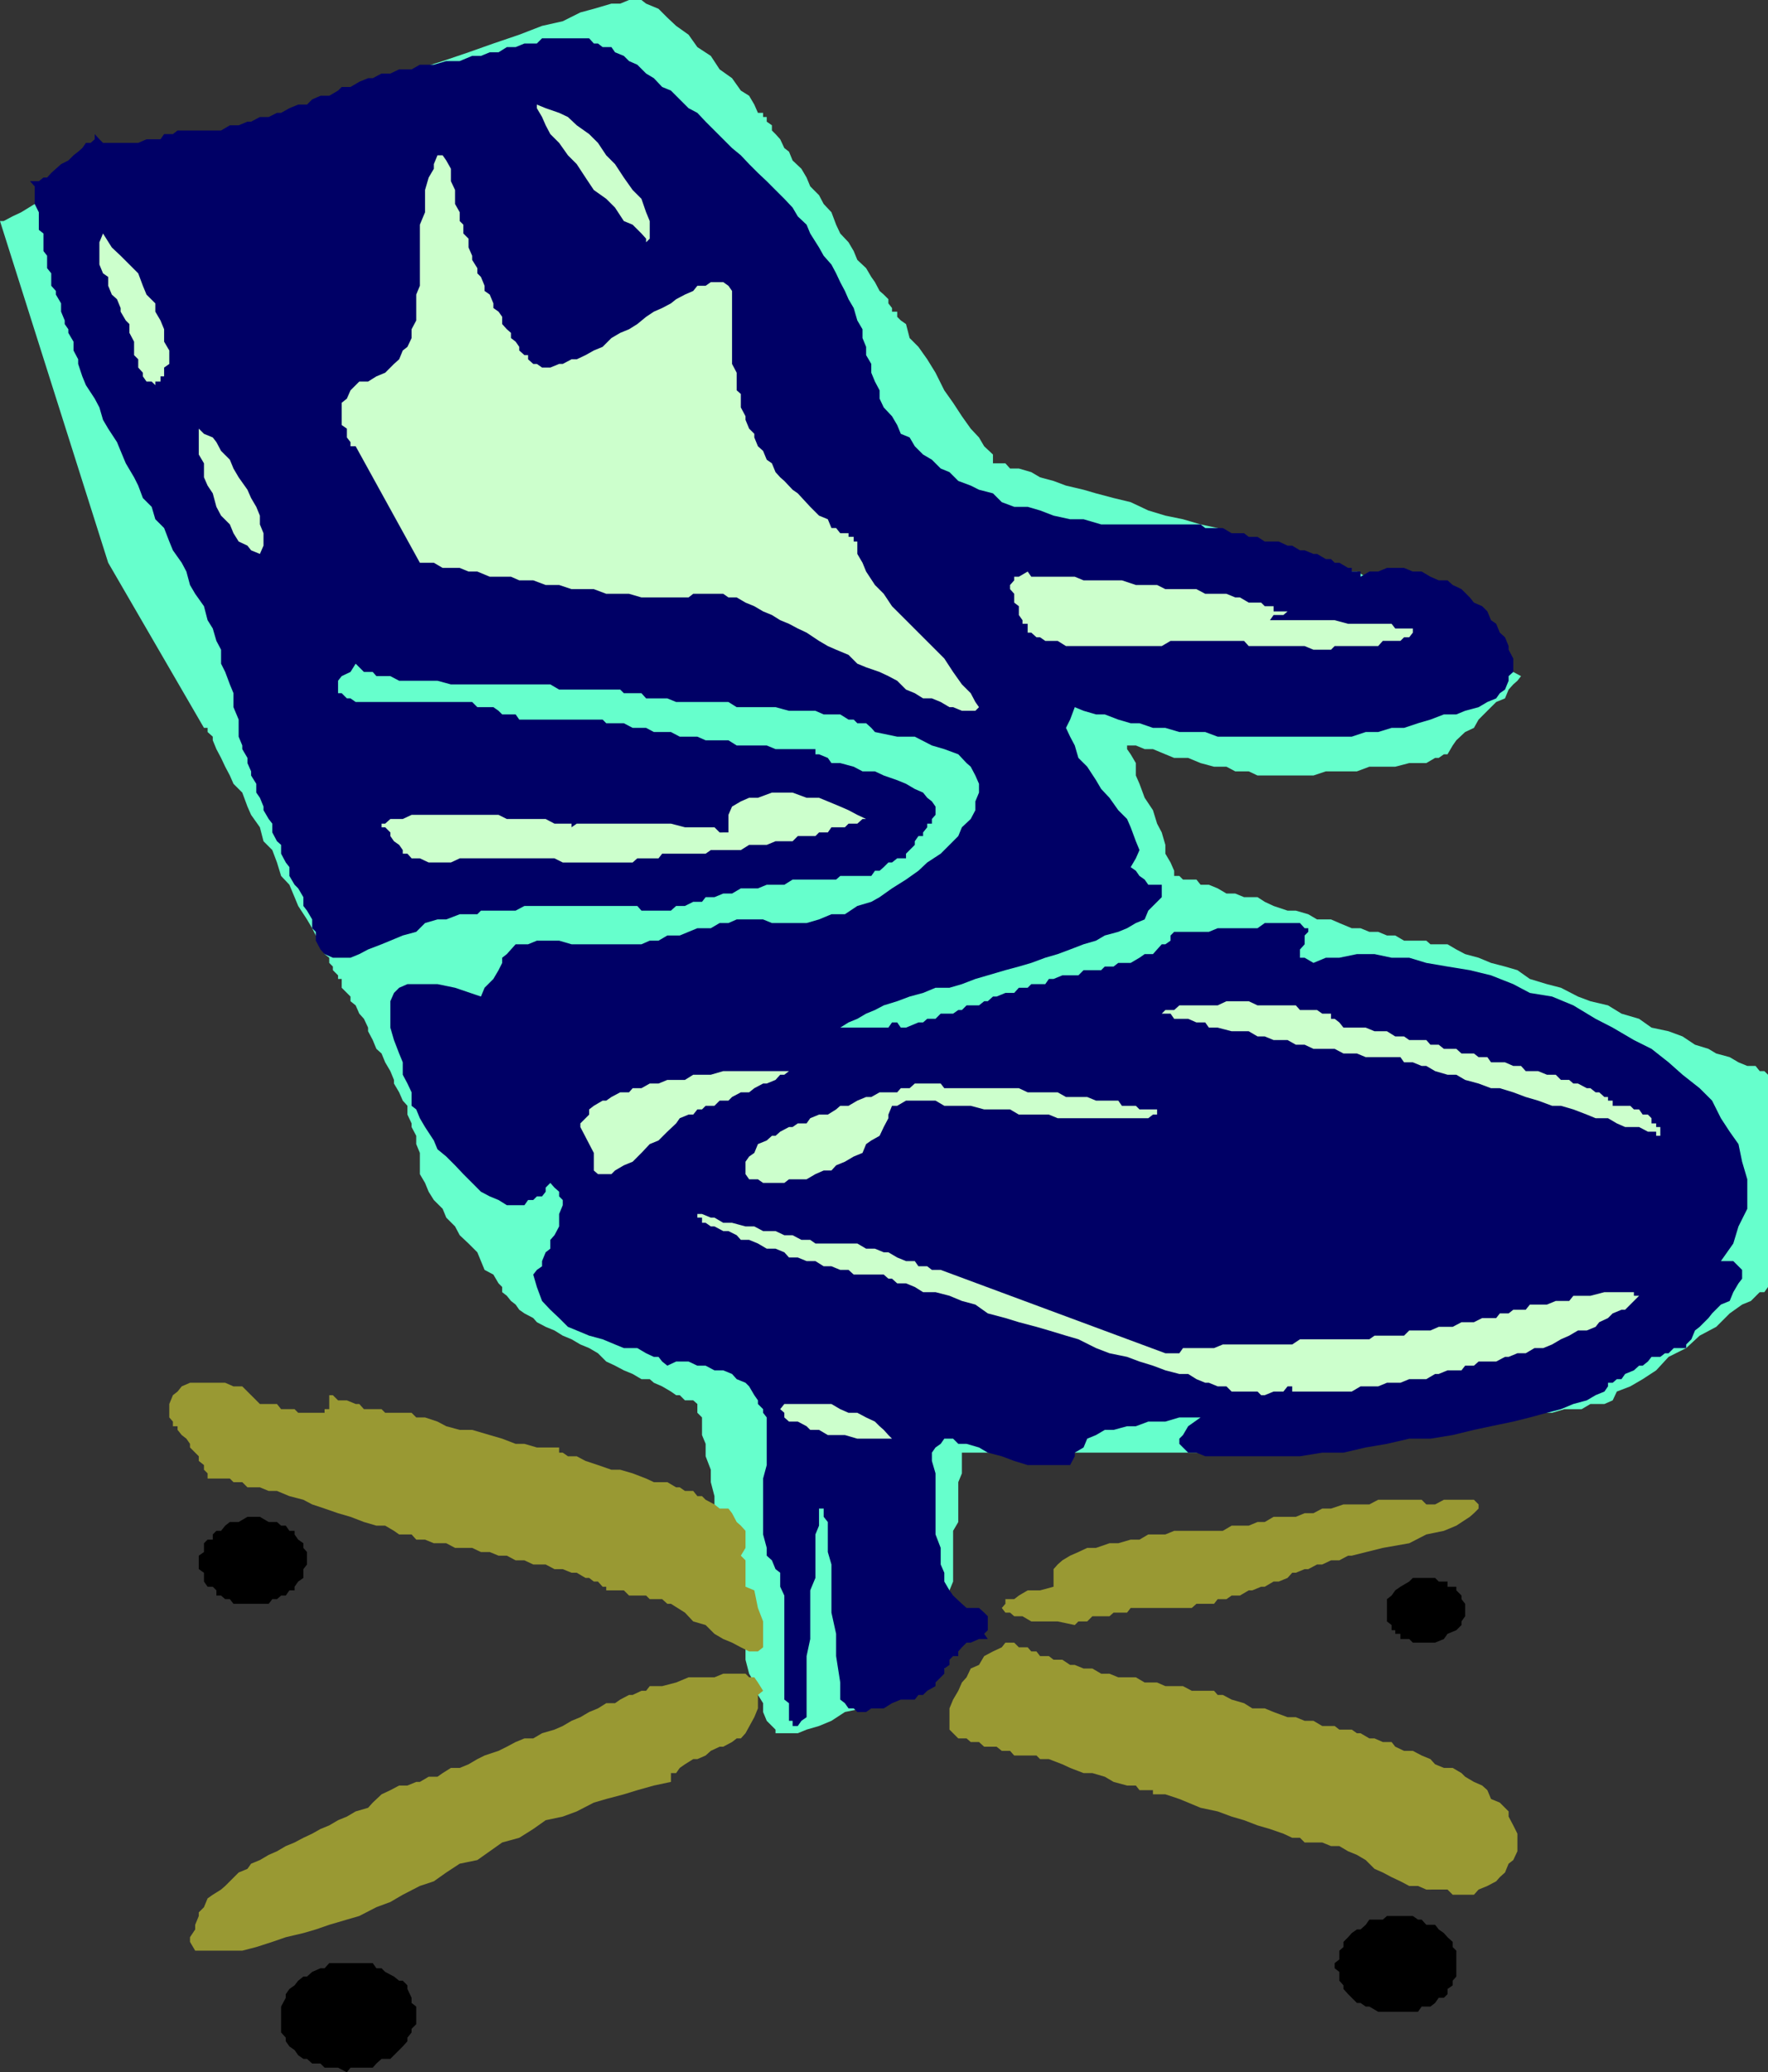
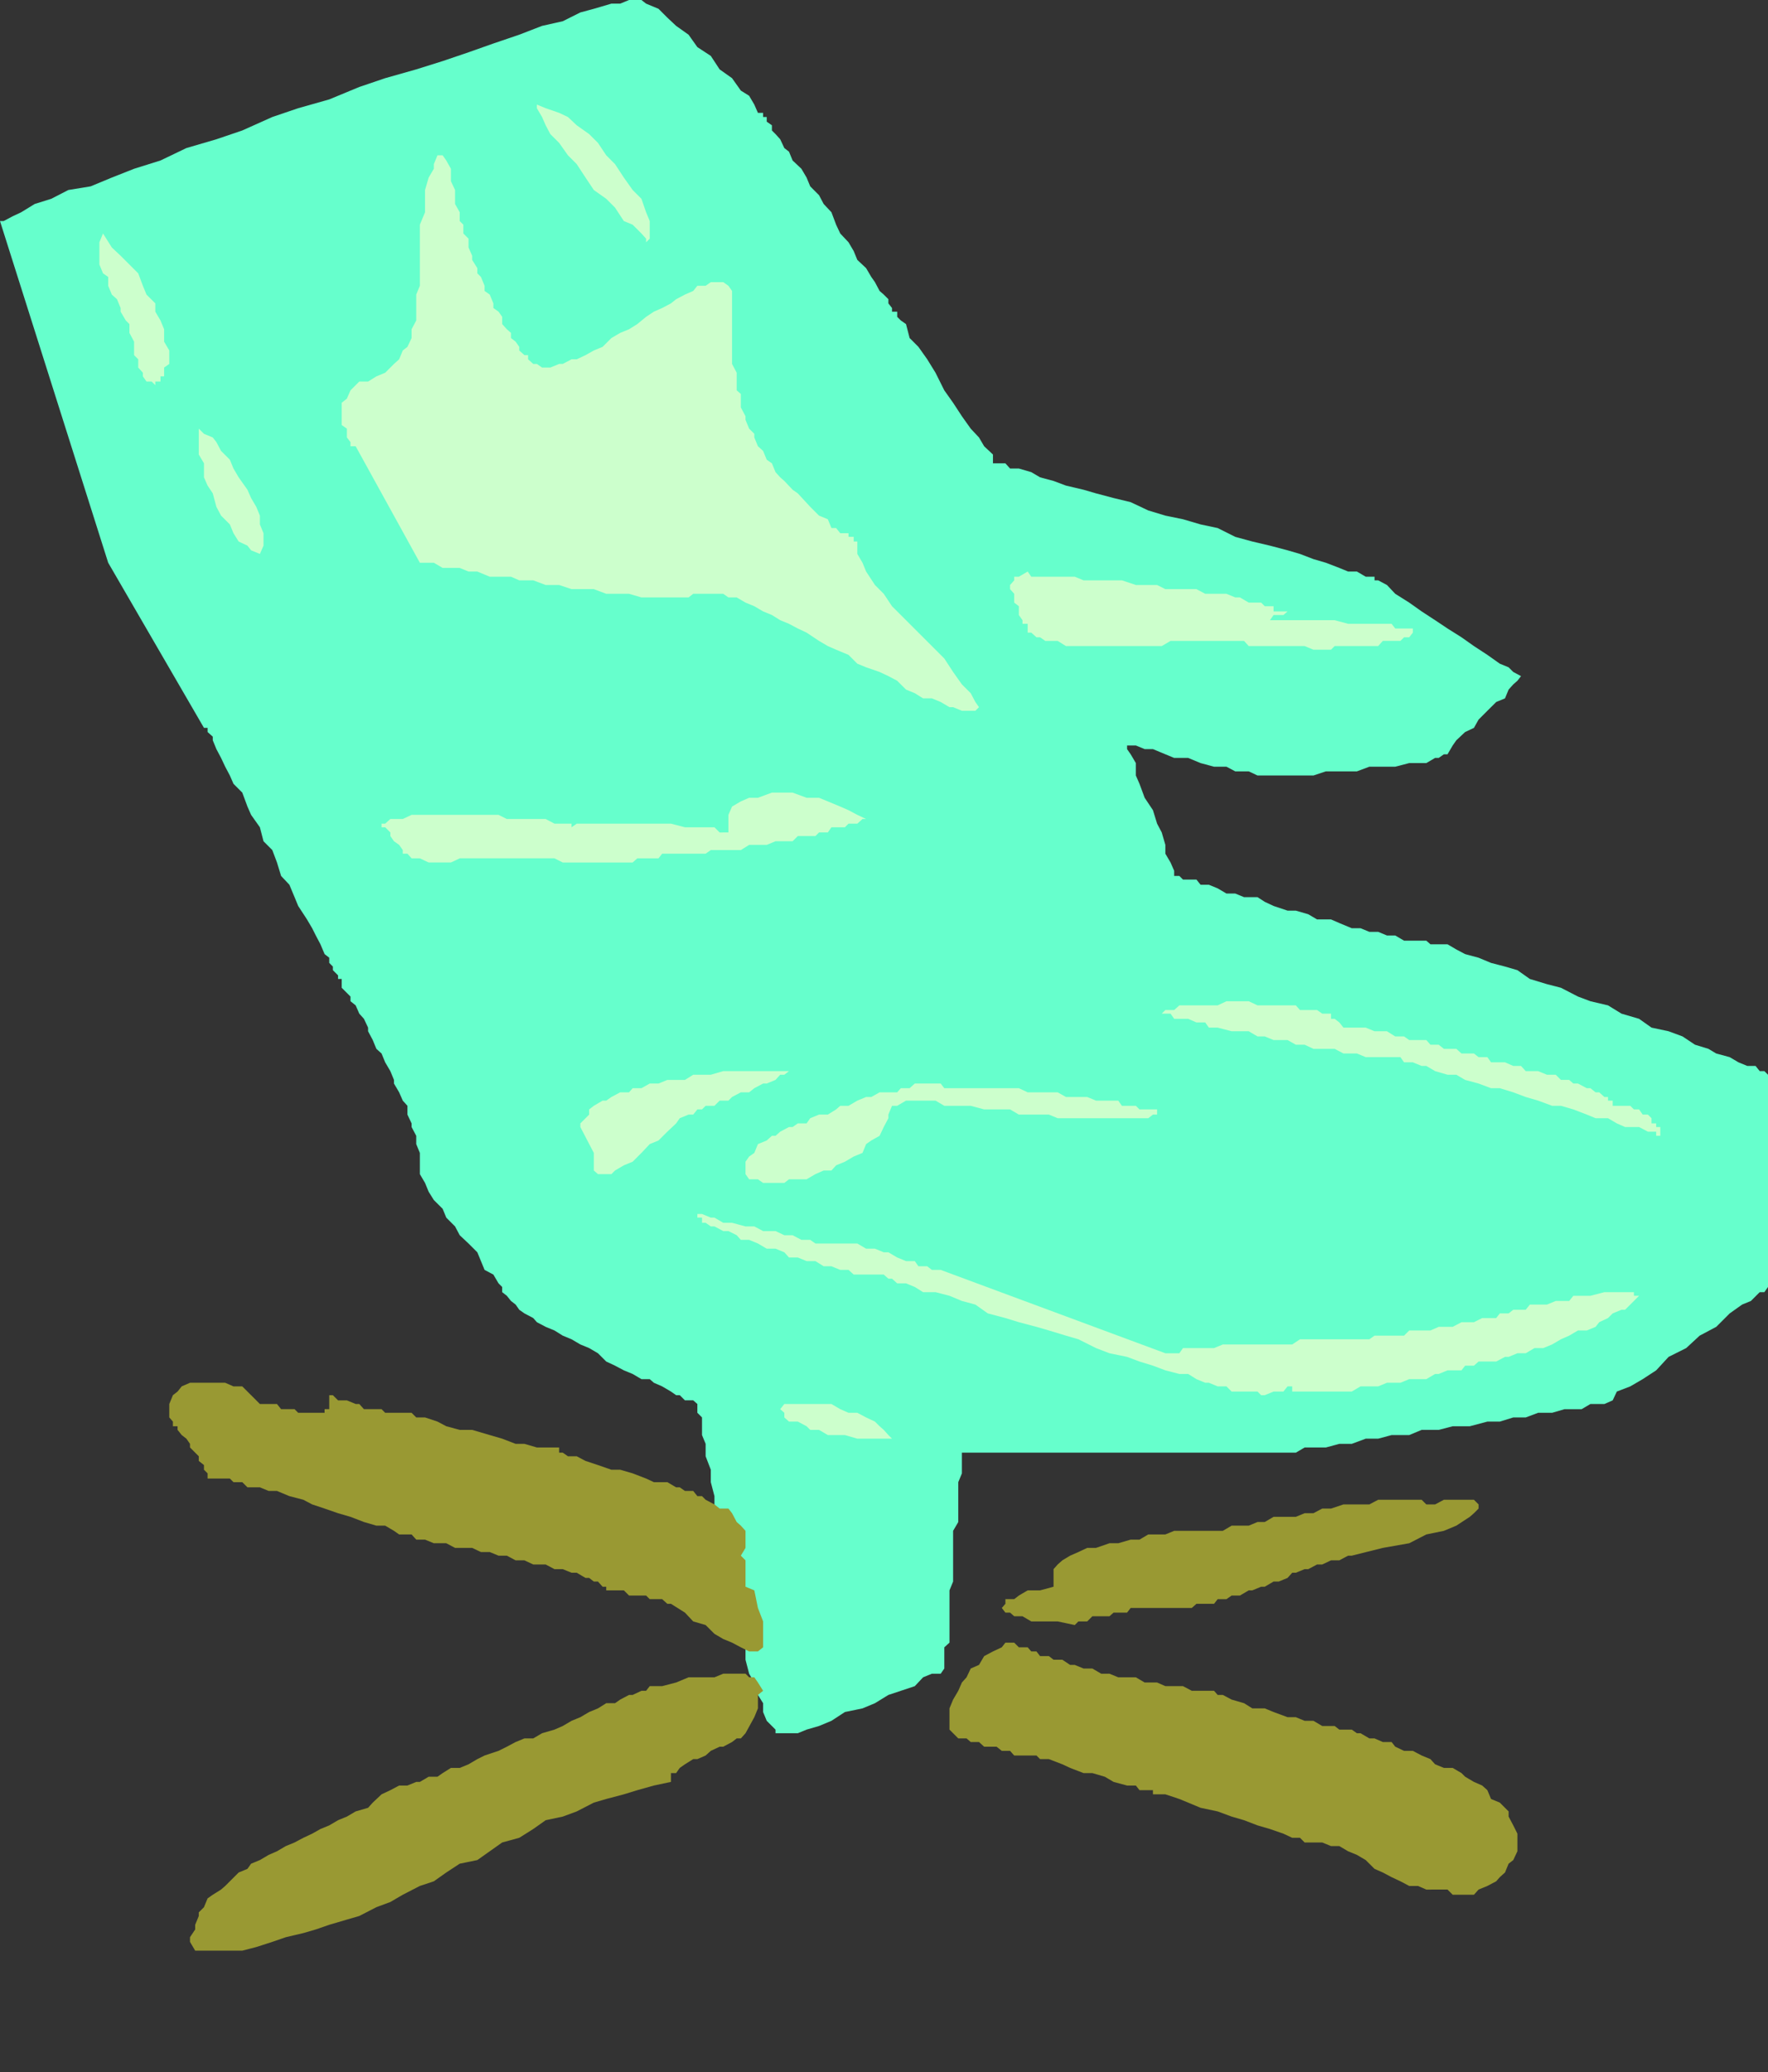
<svg xmlns="http://www.w3.org/2000/svg" width="341.5" height="400.301">
  <rect width="100%" height="100%" fill="#333333" stroke="none" />
  <path fill="#6fc" d="m0 42.703 20.898 66 18.5 31.899h.7v.8l1 .899V143l.699 1.703.902 1.7.801 1.699.898 1.699.7 1.601 1.699 1.7 1 2.699.703 1.601 1.7 2.399.698 2.699 1.7 1.703.902 2.399.797 2.601 1.601 1.7 1 2.398.7 1.699 1.699 2.602 1 1.699.703 1.402.898 1.7.801 1.898.899.699v1l.699.703v.7l1 1v.699H66v1.699l1.7 1.699v.902l1 .801.698 1.598.899 1 .8 1.699v.703l.903 1.7.7 1.699 1 .898.698 1.703 1 1.7.7 1.699v.699l1 1.699.699 1.602.902 1v1.699L79.5 217v.703l.898 1.7V221l.7 1.703v4.098l1 1.699.699 1.703 1 1.598L85.5 233.5l.7 1.703 1.698 1.7.899 1.699 1.703 1.601 1.7 1.7 1.398 3.398 1.699.902 1 1.7.703.699v1l.898.699.801 1 .899.699.699 1 1 .703 1.703.899.7.8 1.698.899 1.7.699 1.601 1 1.7.703 1.699 1 1.699.7 1.703 1 1.598 1.597 1.699.8 1.703.903 1.7.7 1.698 1h1.602l.797.699 1.601.699 1.7 1 1 .699h.699l1 1h1.601l.801.703v1.7l.899.898v3.402l.699 1.7v2.398l1 2.601v2.399L138 289v2.402l1 2.598v3.402l.7 3.098 1 2.602.698 3.398v2.402l.899 3.301.8 2.7.903 2.398v3.3l.7 2.7 1 1.699.698 2.402 1 1.598v1.703l.7 1.7 1.699 1.699v.699h4.3l1.7-.7 2.402-.699 2.399-1 2.601-1.699 3.399-.703 2.402-1 2.598-1.598 2.402-.8 2.7-.899 1.597-1.703 1.703-.7h1.7l.698-1v-4.097l1-.902v-10.098l.7-1.703v-9.797l1-1.703v-7.7l.699-1.698v-4h64.5l1.703-1h4.098l2.601-.7h2.399l2.699-1h2.402l2.598-.699h3.402l2.399-1h3.3l2.7-.703h3.3l3.399-.898h2.402l2.598-.801h2.402l2.399-.899h2.699l2.402-.699h3.301l1.7-1h2.698l1.602-.703.797-1.7 2.601-1 2.399-1.398 2.601-1.699 2.399-2.601 3.402-1.7 2.598-2.402 3.203-1.7 2.598-2.597L336.5 252l1.7-.7 1.698-1.698h.899l.703-1v-41l-.703-.7h-.899l-.8-1H337.5l-1.703-.699-1.7-1-2.597-.703-1.5-.898-2.602-.801-2.398-1.598-2.703-1L319 198.5l-2.402-1.7-3.399-1-2.601-1.597-3.399-.8-2.402-.903-3.297-1.7-2.703-.698-3.297-1-2.402-1.7-2.399-.699L288 186l-2.402-1-2.598-.7-1.703-.898-1.7-1h-3.3l-.797-.699h-4.3l-1.7-1h-1.602L266.2 180h-1.7l-1.703-.7h-1.7l-2.398-1-1.601-.698h-2.7l-1.699-1-2.402-.7h-1.598L246 175l-1.703-.797-1.399-.902h-2.601l-1.7-.7h-1.699l-1.699-1-1.699-.699h-1.602l-.8-1H228.5l-.703-.699h-1v-1l-.7-1.601-1-1.7v-1.699l-.699-2.402-.898-1.7-.8-2.601-1.602-2.398-1-2.7-.7-1.601v-2.399l-1-1.699-.699-1V143v1h1.7l1.699.703h1.601l2.399 1 1.699.7h2.703l2.398 1 2.602.699h2.398l1.7.898h2.601l1.7.8h10.8l2.399-.8h6l2.402-.898h5l2.7-.7h3.3l1.7-1h.698l1-.699h.7l1-1.703.699-1 1.703-1.598 1.7-.8.898-1.602 1.699-1.7 1.703-1.698 1.7-.7.698-1.699.899-1 .8-.703.7-.898-1.5-.801-.899-.899-1.699-.699-2.402-1.703-2.598-1.7-2.402-1.698-2.7-1.7-2.398-1.601-2.601-1.7-2.399-1.699-2.699-1.699-1.602-1.703-1.699-.898h-.699v-.7h-1.703l-1.7-1h-1.699l-1.699-.699-2.601-1-2.399-.703-2.601-1-2.399-.7-3.402-.898-3.399-.8-3.3-.899-3.399-1.703-3.3-.7-3.399-1-3.402-.698-3.301-1L218.398 97l-3.3-.797-3.399-.902-2.402-.7-3.399-.8-2.398-.899-2.602-.699-1.699-1-2.402-.703h-1.7l-.898-1h-2.402v-1.7l-1.7-1.597-1-1.703-1.597-1.7-1.703-2.398-1.7-2.601-1.699-2.399L180.7 72l-1.601-2.598-1.7-2.402-1.699-1.7-.699-2.698-1-.7-.703-.699v-1h-1V59.5l-.7-.898V57.8l-.898-.899-.8-.699-.9-1.702-.703-1-1-1.7-1.7-1.597-.699-1.703-1-1.7-1.601-1.698-.797-1.7-.902-2.402-1.5-1.598-.899-1.699L156.5 36l-.703-1.7-1-1.698-1.7-1.602-.699-1.7-.898-.698-.8-1.7-.903-1-.7-.699v-1l-1-.703v-.898h-.699V21.8h-1l-.699-1.598-1-1.703-1.601-1-1.7-2.398-2.398-1.7-1.703-2.601-2.598-1.7L133 6.704 130.598 5l-1.7-1.598-1.699-1.699-2.402-1-.899-.703H121.5l-1.703.703h-1.7l-3.398 1-2.601.7-3.399 1.699-4 .898-4.402 1.703-5 1.7-4.797 1.699-5 1.699-5.102 1.601-6 1.7-5 1.699-5.8 2.402-6 1.7-5 1.699-5.801 2.601-5 1.7L36 28.601 31 31l-5.102 1.602-4.3 1.699L17.5 36l-4.3.703-3.302 1.7-3.199 1L4.098 41l-1.7.8-1.699.903H0" />
-   <path fill="#006" d="m79.5 211-.8-1.7-.903-1.698v-2.399l-.7-1.703-1-2.598-.699-2.402v-5.098l.7-1.601 1-1 1.601-.7H84.5l3.398.7 5 1.699.7-1.7 1.699-1.698 1-1.7L97 186v-1l.898-.7.801-.898.899-1H102l1.7-.699h4.3l2.398.7h13.5l1.602-.7h1.7l1.698-1h2.399L133 180l1.7-.7h2.597l1.703-1h1.7l1.597-.698h5.101l1.7.699h6.699l2.402-.7 2.399-1h2.601l2.399-1.601 2.699-.797 1.601-.902 2.399-1.7 2.703-1.699 2.398-1.699 1.7-1.601 2.601-1.7 1.7-1.699 1.699-1.703.699-1.7 1.703-1.597.898-1.703v-1.7l.7-1.698v-1.7l-.7-1.601-.898-1.7-.8-.699-1.602-1.699-2.7-1L180 144l-3.3-1.7h-3.403l-4.297-.898-.703-.8-1-.899h-1.7l-.699-.703h-1l-1.601-1h-3.2l-1.597-.7h-5.102l-2.601-.698h-7.5l-1.598-1h-10.101l-1.7-.7h-4.101l-.899-1H120.5l-.703-.699H108l-1.703-1h-19.2L84.5 131.5h-7.402l-1.7-.898H72.7l-.7-.802h-1.703l-1.598-1.598-1 1.598-1.699.8-.703.899v2.402H66l1 1h.7l1 .7h22.5l1 1h3.097l1 .699.703.7h2.598l.699 1h16.101l.7.703h3.402l1.7.899h2.597l1.5.8h3.3l1.7.899h3.402l1.598.699h4.402l1.598 1h5.8l1.7.703h7.703v1h.7l1.698.7.7 1h1.699l2.601.699 1.7.898H169l1.7.8 2.597.903 1.703.7 1.7 1 1.597.699.8 1 .903.699.7 1v1.601l-.7.801v.899h-.902v.699l-.801 1v.699h-.899l-.699 1v.703l-1.699 1.7v.898h-1.703l-1 .8h-.7l-.898.899-.8.703H169l-.703 1h-6l-.797.7h-8.402l-1.598 1h-3.402l-1.7.699h-3.3l-1.7 1H139.7l-1.7.698h-1.703l-.7.902h-1.699l-1.601.797h-1.7l-1 .902h-5.699l-.8-.902h-21.801l-1.7.902h-6.699l-.699.7h-3.402l-2.598 1H84.5l-2.402.699-1.7 1.699-2.601.703-2.399 1-1.699.7-2.601 1-1.7.898-1.698.7h-3.402l-1.598-.7-.8-.898-.899-1.699V180l-.703-.7v-1.698l-1-1.7-.7-.902v-1.7l-1-1.698-.699-.7-1-1.699V167.5l-.699-.898-.902-1.7v-1.699l-.797-.703-.902-1.7v-1.698l-.7-.899-1-1.703v-.7l-.699-1.698-.699-1v-1.7l-1-1.601V149l-.703-1.598v-1l-1-1.699V144l-.7-1.7V139l-1-2.398v-2.7l-.699-1.699-.898-2.402-.8-1.598V125.5l-.903-1.7-.7-2.398-1-1.601-.699-2.7-1.699-2.398-1-1.703-.699-2.598-.902-1.699-1.7-2.402-.699-1.7-1-2.601-1.7-1.7-.703-2.398-1.7-1.699-.898-2.402-.8-1.598-1.602-2.703-1-2.398-.7-1.7-1.699-2.601-1-1.7-.699-2.398L18.297 77l-1.7-2.598-.699-1.699-.8-2.402v-.899l-.899-1.699V66l-1-1.7v-.698l-.699-1v-.7l-.703-1.699v-1.601l-1-1.7v-.699l-.899-1v-2.402l-.8-1v-2.399l-.7-.902v-3.398l-.898-.7V41l-.8-1.598V36l-.903-1H7.5l.898-.7h.7l.8-.898.899-.8 1-.899L13.199 31l1-1 .899-.7.8-.698.7-1h.902l.797-.7v-1l.902 1 .7.7h6.8l1.598-.7H31l.7-1h1.698l.899-.699h8.402l1.7-1h1.699l1.699-.703h.703l1.7-.898h1.698L53.5 21.8h.797l1.601-.899 1.7-.699h1.699l1-1 1.601-.703h1.7l1.699-1 .703-.7h1.7l1.698-1 1.7-.698H72l1.7-.899h1.698l1.7-.8H79.5l1.598-.903h2.699l2.402-.7h2.598l2.402-1h1.7l1.699-.698h1.699l1.601-1h1.7l1.699-.7h2.402l1-1h9.098l.902 1h.801l.898.7h1.7l.699 1 1.703.699 1 1 1.598.699 1.699 1.703 1.5.899 1.601 1.699 1.7.699 1.699 1.703 1.703 1.7 1.7.898 1.597 1.699 5.101 5.102 1.7 1.398 1.601 1.703 1.7 1.7L148.097 35l1.699 1.703 1.703 1.7 1.598 1.699 1 1.699 1.699 1.601.703 1.7 1.7 2.699.898 1.601 1.5 1.7.902 1.699.797 1.699.902 1.703.7 1.598 1 1.699.699 2.402 1 1.7V65.3l.699 1.699v1.602l1 1.699V72l.703 1.703.898 1.7V77l.801 1.703 1.598 1.7 1 1.699L174 83.8l1.7.699 1 1.703 1.597 1.598 1.703 1 1.7 1.699 1.698.703 1.7 1.7 2.402.898 1.598.8 2.699.7L193.5 97l2.398.902h2.602l2.398.7 2.602 1 3.2.699h2.597l3.402 1h19.2l.898.699h3.402l1.7 1h2.398l.902.703h1.7l1.398.899H247l1.7.8h.898l1.5.899H252l1.7.699h.698l1.7 1h1l.699.703h.902l1.7 1h.699v.7h1.699v1l1.703-1h1.7l1.698-.7h3.301l1.7.7h1.699l1.699 1 1.601.699h1.7l1 .898 1.699.8 1.601 1.602.801 1 1.598.7 1 1L288 119.8l1 .699.7 1.703 1 .899.698 1.699v.699l.899 1.703v2.598l-.899.8v.899l-.699 1.703-1 .7-.699 1-1.703.699-1.7 1-2.597.699-1.703.699h-2.399l-2.601 1-2.399.703-2.699.899h-2.402l-2.598.8h-2.402l-2.7.899H235.2l-2.402-.899h-5l-2.7-.8H222.7l-2.601-.899h-1.7L216 139l-2.602-1H211.7l-2.402-.7-1.7-.698L206.7 139l-.8 1.602.8 1.699.899 1.699.699 2.402 1.703 1.7 1.7 2.601 1 1.7 1.597 1.699L216 156.5l1.7 1.703.698 1.598 1 2.699.7 1.703-.7 1.598-1 1.699 1 .703.7 1 1 .7.699 1h2.601v2.398l-.898.902-.8.797-.903.902-.7 1.7-1.699.699-1.699 1L216 180l-2.602.703-1.699 1-2.402.7-2.598 1-2.402.898-2.399.699-2.699 1-2.402.703-2.598.7-3.402 1-2.399.699-2.601 1-2.399.699H180.7l-2.402 1-2.598.699-2.402.902-2.598.801-1.699.899-1.703.699-1.7 1-1.699.699-1.601 1h9.3l.7-1h1l.703 1h1l2.398-1h.899l.8-.7h1.602l1-1h2.399l1-.698h.699l.902-.899h2.399l1-.8h.699l1-.903h.703l1.7-.7h1.698l.899-1h1.703l.7-.698h2.698l.7-1h.902l1.7-.7h3.097l1-1h3.402l.7-.699h1.699L216 186h2.398l1.7-1 1-.7h1.601l.801-.898.898-1h.7l1-.699v-1l.699-.703h6.703l1.7-.7h7.698l1.399-1h6.8l.903 1h.7v.7l-.7.703v1.7l-.902 1V185H252l1.7 1 2.398-1h2.601l3.399-.7h3.402l3.297.7h3.402l3.301 1 4.098.703 4.3.7 4.102 1 4.297 1.699 3.203 1.699 4.297.699 4.101 1.703 4.301 2.598 3.301 1.699 4.098 2.402 3.402 1.7 3.297 2.601 2.703 2.399 3.297 2.601 2.402 2.399 1.7 3.398 1.699 2.602 1.699 2.398.703 3.402 1 3.399v5.699l-1.703 3.402-1 3.301-2.399 3.399h2.399l1 1 .703.699V247l-.703.902-1 1.7-.7 1.699-1.699.699-1.699 1.703-.699.899-1.703 1.699-.899.699-.699 1.703-1 1v.7h-2.402l-1 1h-.7l-.898.699H319l-.703.898-1 .8h-.7l-1 .903-1.699.7-.699 1h-.902l-.797.699h-.902v.699l-.7 1-1.699.699-1.699 1-2.602.703-2.398 1-2.703.7-3.297.898-3.203.8-4.297.899-3.3.703-4.102 1-4.301.7h-4.098l-4.3 1-4.102.699-4.297 1h-4.102l-4.3.699h-18.301l-1.7-.7H229.5l-1-1-.703-.699v-1l.703-.699 1-1.703 2.398-1.7h-4.101l-2.7.802h-3.3l-2.399.898H217.7l-2.601.703h-1.7l-1.699 1-1.699.7-.703 1.699-1.7 1v.699L206.7 283h-8.2l-2.602-.797-2.398-.902-2.703-.7-1.7-1-2.398-.699h-1.601l-1-1h-1.7l-.699 1-1 .7-.699 1v1.601l.7 2.399v11.8l1 2.598v3.203l.698 1.598v1.699l1 1.703.7 1 1.699 1.598.902.8h2.399l1 .899.699.703v2.7l-.7.699.7 1h-1.7l-1.597.699h-.8l-.903.902-.7.797v.902h-1l-.699.7v1l-1 .699v1L180.7 325v.703l-1.601.899-.801.8h-.899l-.699.899H174l-1.703.699-1.598 1h-2.402l-1 .703h-1.7l-.699-.703h-1l-.699-1-.902-.7V325l-.797-5.098v-4.3l-.902-4.102v-9.297l-.7-2.402V294l-.8-1v-1.598h-.899v3.301l-.699 1.7v8.398l-1 2.402v9.399l-.703 3.3v11.801l-1 .7-.7 1h-1v-1h-.699V329l-.898-.7v-20.097l-.8-1.703v-2.7l-.903-.698-.7-1.7-1-.902V299l-.699-2.598v-10.8l.7-2.602v-9.2l-.7-.898v-.699l-1-1v-.703l-.699-1-1-1.7-.699-.698-1.703-.7-.899-1-1.699-.699H138l-1.703-.902h-1.598L133 263h-2.402l-1.7.8-1-.8-.699-.898h-.902l-1.5-.7-1.7-1H120.5l-1.703-.699-2.399-1-2.601-.703-2.399-1-1.699-.7-1.699-1.698-1.703-1.602-1.598-1.7-1-2.698-.699-2.399.7-.902 1-.7v-1l.698-1.699.899-.699V239.5l.8-.898.903-1.7V234.5l.7-1.7v-1l-.7-.698v-.899l-.902-.8-.801-.903-.899.902v.801l-.699.899h-1l-.699.699h-1l-.703 1h-3.399l-1.601-1-1.7-.7-1.699-.898L91.2 228.5l-1.699-1.7-1.602-1.698-1.699-1.7L84.5 222l-.703-1.7-1.7-2.597-1-1.703-.699-1.7-.898-.698V211" />
  <path fill="#cfc" d="m124.797 46.8.703-.698v-3.399L124.797 41l-.899-2.598-1.699-1.699-1.699-2.402-1.703-2.598-1.7-1.703-1.597-2.398-1.703-1.7-2.399-1.699-1.699-1.601L108 21.8l-2.602-.899-1.699-.699v.7l1 1.699.7 1.601.898 1.7L108 27.601 109.7 30l1.698 1.703 1.7 2.598 1.601 2.402 2.399 1.7 1.699 1.699 1.703 2.601 1.7.7 1.698 1.699.899 1v.699M50.2 107l.698-1.598V103l-.699-1.7v-1.698l-.699-1.7-1-1.699-.703-1.601-1.7-2.399-1-1.703-.699-1.7-1.699-1.698-.902-1.7-.7-.902-1.699-.7-1-1v5l1 1.7v2.703l.7 1.598 1 1.5.699 2.601.902 1.7 1.7 1.699.699 1.699 1 1.602 1.699.8.703.899 1.7.699M25 64.3l.898 1.7v2.602l.801.8V71l.899 1v.703l.699 1h1l.703.7v-.7h1v-1h.7V71l1-.7v-2.597L31.7 66v-2.398l-.7-1.7-1-1.699v-1.601l-1.703-1.7-.7-1.699-.898-2.402L25 51.1l-1.703-1.699-1.7-1.601-1.699-2.7-.699 1.7v4.3l.7 1.7 1 .699v1.703l.699 1.7 1 .898.699 1.699v.703l1 1.7.703.699V64.3m63.797 101.5h18.3l1.602.802h13.5l.899-.801h4.101l.7-.899h8.398l1-.699h5.8l1.602-1h3.399l1.699-.703h3.3l1-1h3.403l.7-.7h1.698l.7-1h2.601l.7-.698h1.699l1-.899h.699l-1.7-.8-1.699-.903-1.601-.7-2.399-1-1.699-.698h-2.402l-2.7-1h-4l-2.699 1H144.7l-1.601.699-1.7 1-.699 1.601v3.399H139l-1-1h-5.703l-2.7-.7h-18.199l-1 .7v-.7h-3.3l-1.7-.898h-7.5l-1.601-.8H79.5l-1.703.8h-2.399l-1 .899H73.7v.699h.7l1 1v.699l.699 1 1 .703.699 1v.7h.902l.801.898h1.598l1.699.8h4.3l1.7-.8M198.5 121.402v.801h.7l1 .899h.698l1 .699h2.399l1.601 1h18.5l1.7-1h14.199l.902 1H252l1.7.699h3.398l.699-.7h8.402l.899-1h3.402l.7-.698h1l.698-.899v-.8H269.5l-.703-.903h-8.399l-2.601-.7h-14.2 1.7l.703-1h1.898l.801-.698H246v-1h-1.703l-.7-.7H241.2l-1.699-1h-.902l-1.7-.699h-4.101l-1.7-.902h-6L223.5 113h-4.102l-2.699-.898h-7.402l-1.7-.7H199.2l-.699-1-1.703 1h-.899v.7l-.8.898v.8l.8.903v1.7l.899.699v1.699l.703 1v.699h1v.902m-86.403 96.301 2.601 5v3.399l.801.699h2.598l.699-.7 1.703-1 1.7-.699 1.698-1.699L125.5 221l1.7-.7 1.698-1.698 1.7-1.602.699-1 1.703-.7h.898l.801-1h.899l.699-.698H138l1-1h1.7l.698-.7 1.7-.902h1.601l1-.797 1.7-.902h.699l1.699-.7.902-1h.801l.898-.699H139.7l-2.402.7h-3.399l-1.601 1h-3.399l-1.699.699h-1.7l-1.602.902H122.2l-.699.797h-1.703l-1.7.902-1 .7h-.699l-1.699 1-.902.699v1l-1.7 1.699v.703M236.2 267.8h.698l1 1h5l.7.7h.699l1.703-.7h1.898l.801-1h.899v1h11.5l1.699-1h3.402l1.7-.698h2.601l1.7-.7h3.3l1.7-1h.698l1.7-.699h2.699l.703-.902h1.7l.898-.801H289l1.7-.898h.698l1.7-.7h1.601l1.7-1h1.699l1.699-.699 1.703-1 1.598-.703 1.699-1h1.703l1.7-.7.698-.898 1.7-.8.902-.899 1.7-.703h.698l2.7-2.7h-1v-.698h-5.7l-2.699.699h-3.3l-.801 1H300.5l-1.703.699H295.5l-.8 1h-2.403l-.899.703H289.7l-.699.899h-2.703l-1.598.8h-2.402l-1.7.899h-2.699l-1.601.699H272.2l-1 1h-5.7l-1 .703h-13.402l-1.5 1h-13.399l-1.699.7h-6l-.703 1h-2.7L181.7 245.3H180l-.902-.7h-1.7l-.699-1H175l-1.703-.699-1.7-1h-.898l-1.699-.699h-1.703l-1.7-1H157.5l-1-.703h-1.703l-1.7-.898H151.5l-1.703-.801h-2.399l-1.699-.899H144l-2.602-.699H139.7l-1.699-1h-.703l-1.7-.703h-.898v.703h.899v1h.699l1 .7H138l1.7.898h1l1.597.8.8.899h1.602l1.7.703 1.699 1h1.699l1.703.7.898 1h1.7l1.699.699h1.703l1.598 1h1.5l1.699.699h1.601l1 .902h5.801l.899.797h.699l1 .902H175l1.7.7 1.597 1h2.402l2.7.699 2.398 1 2.601.699 2.399 1.703 3.402.899 2.598.8 3.402.899 2.399.699 3.3 1 2.399.703 3.402 1.7 2.598 1 3.402.699 2.399.898 2.601.8 2.399.903 2.699.7h1.703l1.598 1 1.699.699h.703l1.7.699h1m33.3-63.597h1l.7 1h1.698l1.7.7h.902l1.7 1 2.398.699h1.699l1.703 1 2.598.699 2.402.902h1.7l2.597.797 2.402.902 2.399.7 2.699 1h1.703l2.398.699 2.602 1 1.7.699h2.398l1.699 1 1.601.703h2.7l1.699.899h1.601v.8h.801v-1.699h-.8V217H319v-1l-.703-.7h-1l-.7-1h-1l-.699-.698H311.5v-1h-.902v-.7h-.7l-1-.902h-.699l-1-.797h-.699l-1.703-.902h-.899l-.8-.7H301.5l-1-1h-1.703l-1.7-.699H294.7l-.902-1h-1.5l-1.598-.699H288l-.703-1h-1.7l-.898-.703h-2.402l-1-.898h-2.399l-1-.801h-1.601l-.797-.899h-3.3l-1-.699h-1.7l-1.602-1H265.5l-1.703-.703H259.5l-.8-1-.903-.7h-.7v-1h-1.699l-1-.698h-3.3l-.801-.899h-7.399l-1.699-.8h-4.3l-1.7.8h-7.402l-1 .899h-1.7l-.699.699h1.7l.699 1h2.703l1.598.699h1.699l.703 1h1.7l2.698.703h3.301l1.7 1h1.398l1.703.7h2.7l1.597.898H252l1.7.8h4.097l1.703.899h2.598l1.699.703h5.703m-97.203 9.399h1l1.703-1h5.7l1.698 1h5.102l2.598.699h5l1.699 1h5.8l1.7.699h17.5l.902-.7h.801v-1h-3.402l-.7-.698H216.7l-.699-1h-4.3l-1.7-.7h-4.102l-1.601-.902H198.5l-1.703-.797h-14.399l-.699-.902h-5l-1 .902H174l-.703.797h-3.399l-1.601.902h-1l-1.7.7-1.699 1h-1.601l-.797.699-1.602 1H158.2l-1.7.699-.703 1h-1.7l-1 .703h-.699l-1.699.899-.902.8h-.7l-1 .899-1.699.699-.699 1.703-1 .7-.699 1v2.398l.7 1h1.698l1 .699h4.102l.898-.7h3.399l1.703-1 1.598-.698h1.5l.902-1 1.7-.7 1.698-1 1.7-.699.699-1.703 1-.7 1.601-.898.801-1.699.899-1.703v-.7l.699-1.698" />
  <path fill="#993" d="M77.797 296.402h-.7l-1-.699-1.699-1H72.7L70.297 294l-2.598-1-2.402-.7-2.598-.898-2.402-.8-1.7-.899-2.699-.703-2.398-1h-1.602l-1.699-.7h-2.402l-1-1h-1.7l-.699-.698h-4.3v-1l-.7-.7V283l-1-.797v-.902l-1.699-1.7v-.699l-.699-1-.902-.699-.801-1v-.703h-.899v-.898l-.699-.801v-2.598l.7-1.703.898-.7.8-1 1.602-.698H43.5l1.598.699h1.699l1 1 .703.699 1 1 .7.703h3.3l.797 1h2.601l.7.7h5.101v-.7h.899V269.5h.699l1 1H67l1.7.703h.698l.899 1h3.402l.7.7H79.5l.898.898h1.7l2.402.8 1.7.899 2.597.703h2.402l3.399 1 2.402.7 2.598 1h1.699l2.402.699H108v1h.7l1 .699h1.698l1.7.902 2.402.797 2.598.902h1.699l2.402.7 2.598 1 1.5.699h2.601l1.7 1h.699l1 .699h1.601l.801 1h.899l.699.703 1.703.899 1 .8h1.7l.698.899.899 1.699.8.703.903 1V299l-.902 1.5.902.902v5.098l1.7.703.698 3.399 1 2.601v5l-1 .797H144.7l-1.601-.797-1.7-.902-1.699-.7-1.699-1-1.703-1.699-2.399-.699-1.601-1.703-2.7-1.7h-.699l-1-.898H125.5l-.703-.699H121.5l-1-1h-3.402v-.703h-.7l-.898-1h-.8l-.903-.7h-.7l-1.699-1h-1l-1.699-.698h-1.601l-1.7-.899H103l-1.703-.8h-1.7l-1.699-.903h-1.601l-1.7-.7h-1.699L91.2 299h-3.3l-1.7-.898h-2.402l-1.7-.7h-1.699l-.898-1h-1.703M203.5 306.5v-3.398l.797-.899.902-.8 1.5-.903 1.598-.7L210 299h1.7l2.597-.898H216l2.398-.7h1.7l1.699-1h3.3l1.7-.699h9.402l1.7-1h3.3l1.7-.703h1.398l1.703-1h4.297l1.703-.7h1.7l1.698-.898h1.7l2.402-.8h5l1.7-.899h8.398l.902.899h1.7l1.698-.899h5.801l.899.899v.8l-.899.899-.8.699-2.602 1.703-2.399 1-3.398.7-3.3 1.699-5.102.898-6 1.5h-.7l-1.699.902h-1.601l-1.7.801h-1l-1.699.899H252l-1.703.699h-.7l-.898 1-1.699.699h-1l-1.703 1h-.7l-1.699.703h-.699l-1.699 1h-1.602l-1 .7H235.2l-.699.898h-3.402l-.899.8h-11.8l-.7.899h-2.601l-.801.703H211l-1 1h-1.703l-.7.7-3.3-.7h-5.098l-1.699-1h-1.602l-.8-.703h-.899l-.699-.898.7-.801v-.899h1.698l.899-.699 1.703-1h2.398l2.602-.703m-6 32.602h-1.602l-.8-.899H193.5l-1-.8h-2.402l-1-.903H187.5l-.8-.7h-1.602l-1.7-1.698V330l.7-1.7 1-1.698.699-1.602.902-1 .801-1.7 1.598-.698 1-1.7 1.699-.902 1.703-.797.7-.902h1.698l.899.902h1.703l.7.797h1l.698.902h1.7l.902.7h1.7l1.5 1h.898l1.699.699H211l1.7 1h1.597L216 324h3.398l1.7 1h2.402l1.598.703h3.402l1.7.899h4.3l.7.8h1l1.698.899 2.399.699 1.601 1h2.399l1.703.703 2.7 1h1.597l1.703.7h1.7l1.698 1h2.399l.902.699h2.399l1 .699h.699l1.703 1h1l1.598.699h1.699l.703.902 1.7.801h1.698l1.7.899 1.699.699.902 1 1.7.699h1.699l1.699 1 .703.703 1.7 1 1.597.7 1 .898.703 1.699 1.7.703 1.698 1.7v1l.899 1.699.8 1.601v3.399l-.8 1.699-.899.699-.699 1.703-1 .899-.699.8-1.703.899-1.7.699-.898 1h-4.101l-1-1H275.5l-1.602-.7H272.2l-1.699-.898-1.703-.8-1.7-.899L265.5 361l-1.703-1.7-1.7-1-1.699-.698-1.699-1h-1.601l-1.7-.7H252l-.902-.902h-1.5l-1.7-.797-2.601-.902-2.399-.7-2.601-1-2.399-.699-2.699-1-3.3-.699-2.399-1-1.703-.703-2.7-.898H222.7v-.801h-2.601l-.7-.899H217.7l-2.601-.699-1.7-1L211 342.5h-1.703l-2.598-1-1.5-.7-2.601-1h-1.7l-.699-.698H197.5m-120.402 5.8h1.601l1.7-.699h.699l1.699-1H84.5l1-.703 1.598-1h1.699l1.703-.7 1.7-1 1.398-.698 2.699-.899 1.601-.8 1.7-.903 1.699-.7H103l1.7-1 2.398-.698 1.601-.7 1.7-1 1.699-.699 1.699-1L115.5 330l1.598-1h1.699l1-.7 1.703-.898h.7l1.698-.8h.899l.703-.899h2.398l2.7-.703 2.402-1h5l1.7-.7h4.3l.7.7h1l.698 1 1 1.602-1 .8V330l-.699 1.703-1.699 3.098-.902 1h-.801l-.899.699-1.699.902H139l-1.703.801-1 .899-1.598.699h-.8l-1.602 1-1 .699-.7 1h-1v1.703l-3.3.7-3.2.898-2.597.8-3.402.899-2.399.703-3.3 1.7-2.7 1-3.3.699L103 353.3l-2.703 1.7-3.297.902-2.402 1.7-2.399 1.699-3.402.699-2.598 1.703-2.402 1.7-2.7.898-3.3 1.699-2.399 1.402-2.699 1-3.3 1.7L67 370.8l-3.402 1-2.598.902-2.402.7-3.399.8-2.601.899-3.098 1-2.703.699h-9.098l-1-1.7v-.898l1-1.5v-.902l.7-1.7v-.699l1-1 .699-1.699 1-.703 1.601-1 .801-.7 2.598-2.597 1.699-.703.703-1 1.7-.7 1.698-1 1.602-.698 1.7-1 1.698-.7 1.7-.902 1.699-.797 1.601-.902 1.7-.7 1.699-1 1.703-.699 1.7-1 2.398-.699.902-1 1.7-1.601 1.698-.801 1.7-.899" />
-   <path d="M269.5 370.102h-1.602l-.8.699H264.5l-.703 1-1 .902h-.7l-1 .7-.699.8-.898.899v1l-.8.699v1.699l-.903.703v1l.902.7v1.699l.801.898v.703l.898 1 1.7 1.7h.699l1 .699h.703l1.7 1h7.698l.7-1h1.699l.902-.7.7-1h1l.699-.699v-1l1-.703v-.898l.699-.801v-5l-.7-.7v-1l-1-.898-.699-.8-1-.7-.699-.902H275.5l-.902-1h-.7l-1-.7H269.5M66 379.203h-2.402l-.899 1h-.8l-1.602.7-1 .898h-.7l-1 .8-.699.899-1 .703-.699 1v.7l-.902 1.699v5l.902 1v.699l.7 1 1 .699.699 1 1 .703h.699l1 .899h1.601l.801.8h2.598l1.703.899.7-.899H72l.7-.8 1-.899h1.698l.7-.703 1.699-1.7.902-1v-.698l.801-1v-.7l.898-.902v-3.398l-.898-.7v-1l-.8-1.699v-.703l-.903-.898h-.7l-1-.801-1.699-.899-.699-.699h-1l-.699-1h-6M274.598 304.8h-1.7l-.699.7-1.699 1-1 .703-.703 1-.899.7v4.3l.899.7v1h.703v.699h1v1h1.7l.698.699h4.301l1.7-.7.699-1 1.699-.699 1-1v-.699l.703-1v-2.402l-.703-.899v-.699l-1-1v-.703h-1.7v-1h-1.699l-.699-.7h-2.601M48.5 293h-.703l-1.7 1h-1.699l-.898.703-.8 1h-.903l-.7.7v1h-1l-.699.699v1.699l-1 .699v2.602l1 .699v1.699l.7 1h1l.699.703v1h.902l.801.7h.898l.7.898h6.8l.7-.899h.902l.797-.699h.902l.7-1h1v-.703l.699-1 1-.7v-1.698l.699-.899v-2.402l-.7-.801v-.898l-1-.7-.699-1v-.699h-1l-.699-1h-.902L53.5 294h-1.602l-1.699-1H48.5" />
  <path fill="#cfc" d="m150.7 272.203.8.7v.898l.898.8h1.7l1.699.899.703.703h1.7l1.698 1h3.301l2.399.7h6.699l-.7-.7-.898-1-.8-.703-.899-.898-1.703-.801-1.7-.899h-1.699l-1.601-.699-1.7-1H151.5l-.8 1m-69.602-163.5-12.399-22.5h-1v-.8L67 84.5v-1.7l-1-.698V77.8l1-.8.7-1.598 1.698-1.699h1.7l1.601-1L74.4 72l1.699-1.7 1-.898.699-1.699L78.7 67l.801-1.7v-1.698l.898-1.7v-5l.7-1.699v-11.8l1-2.403v-4.297l.699-2.402 1-1.7v-.898L84.5 30h1l.7 1 .898 1.602V35l.8 1.703v2.7L88.797 41v1.703l.703.7v1.699l1 1V47.8l.7 1.601v.801l1 1.598v1l.698.699.7 1.703v1l1 .7.699 1.699v.898l1 .703.703 1v1.399l.898 1 .801.699v1l.899.699.699 1v.703l1 .899H102v.8l1 .899h.7l1 .699h1.597l1.703-.7h.7l1.698-.898h1l1.7-.8 1.601-.899 1.7-.703 1.699-1.7 1.699-1 1.703-.698 1.598-1 1.699-1.399 1.5-1 1.601-.703 1.7-.898 1-.801 1.699-.899 1.601-.699.801-1h1.598l1-.703h2.402l1 .703.7 1V70.3l.898 1.699v3.402l.8.7v2.601l.903 1.7v.699l.7 1.699 1 1v.699l.698 1.703 1 .899.7 1.699 1 .699.699 1.703.902 1 .801.7 1.598 1.699 1 .699 2.402 2.601 1.7 1.7 1.698.699.7 1.699h.902l.797 1h1.601v.703h1v.899h.7V107l1 1.703.699 1.7L169 113l1.7 1.703 1.597 2.399L175 119.8l2.398 2.402L180 124.8l2.398 2.402 1.7 2.598 1.699 2.402 1.703 1.7.898 1.699.7 1-.7.699h-2.601l-1.7-.7h-.699l-1.699-1-1.699-.699h-1.703l-1.598-1-1.699-.699-1.703-1.703-1.7-.898-1.699-.801-2.601-.899-1.7-.699-1.699-1.703-2.398-1-1.602-.7-1.699-1-2.402-1.597-1.7-.8-1.699-.903-1.699-.7-1.601-1-1.7-.698-1.699-1-1.699-.7-1.703-1h-1.598l-1-.699h-5.8l-.899.7h-9.102l-2.398-.7h-4.402l-2.399-.902h-4.3L108 113h-2.602l-2.398-.898h-2.703l-1.598-.7h-4.101l-2.399-1H90.5l-1.703-.699H85.5l-1.703-1h-2.7" />
</svg>